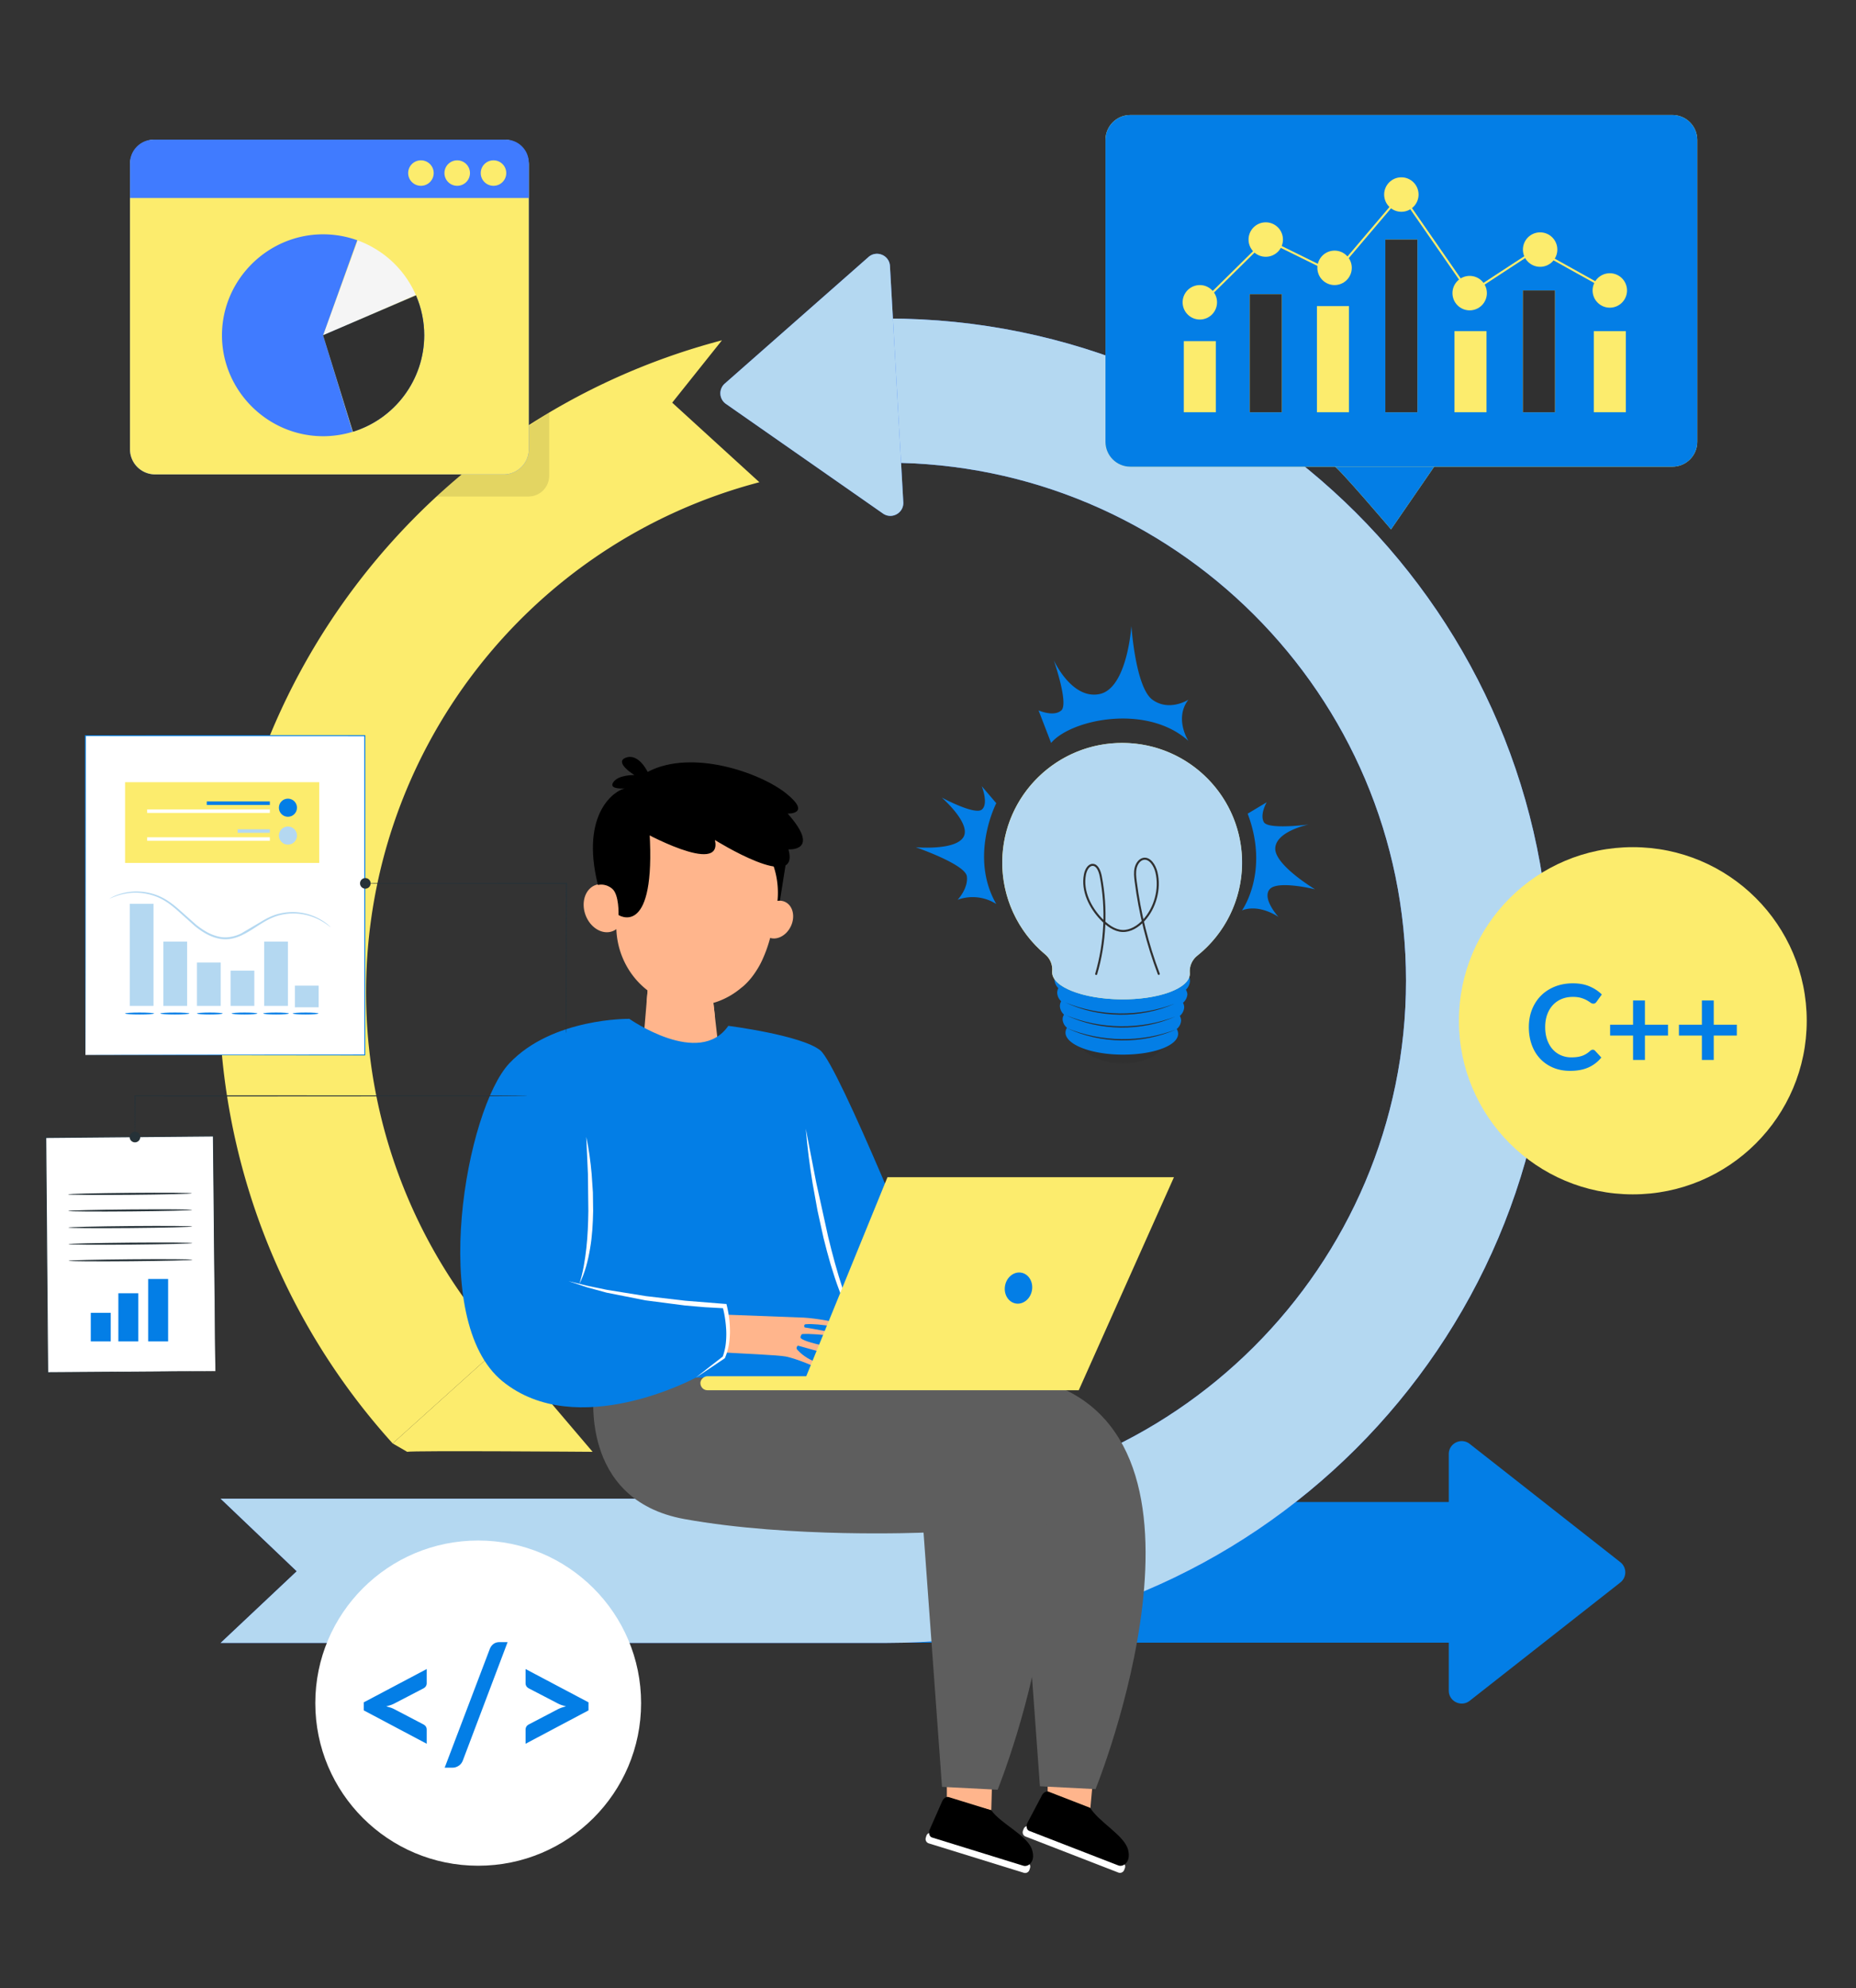
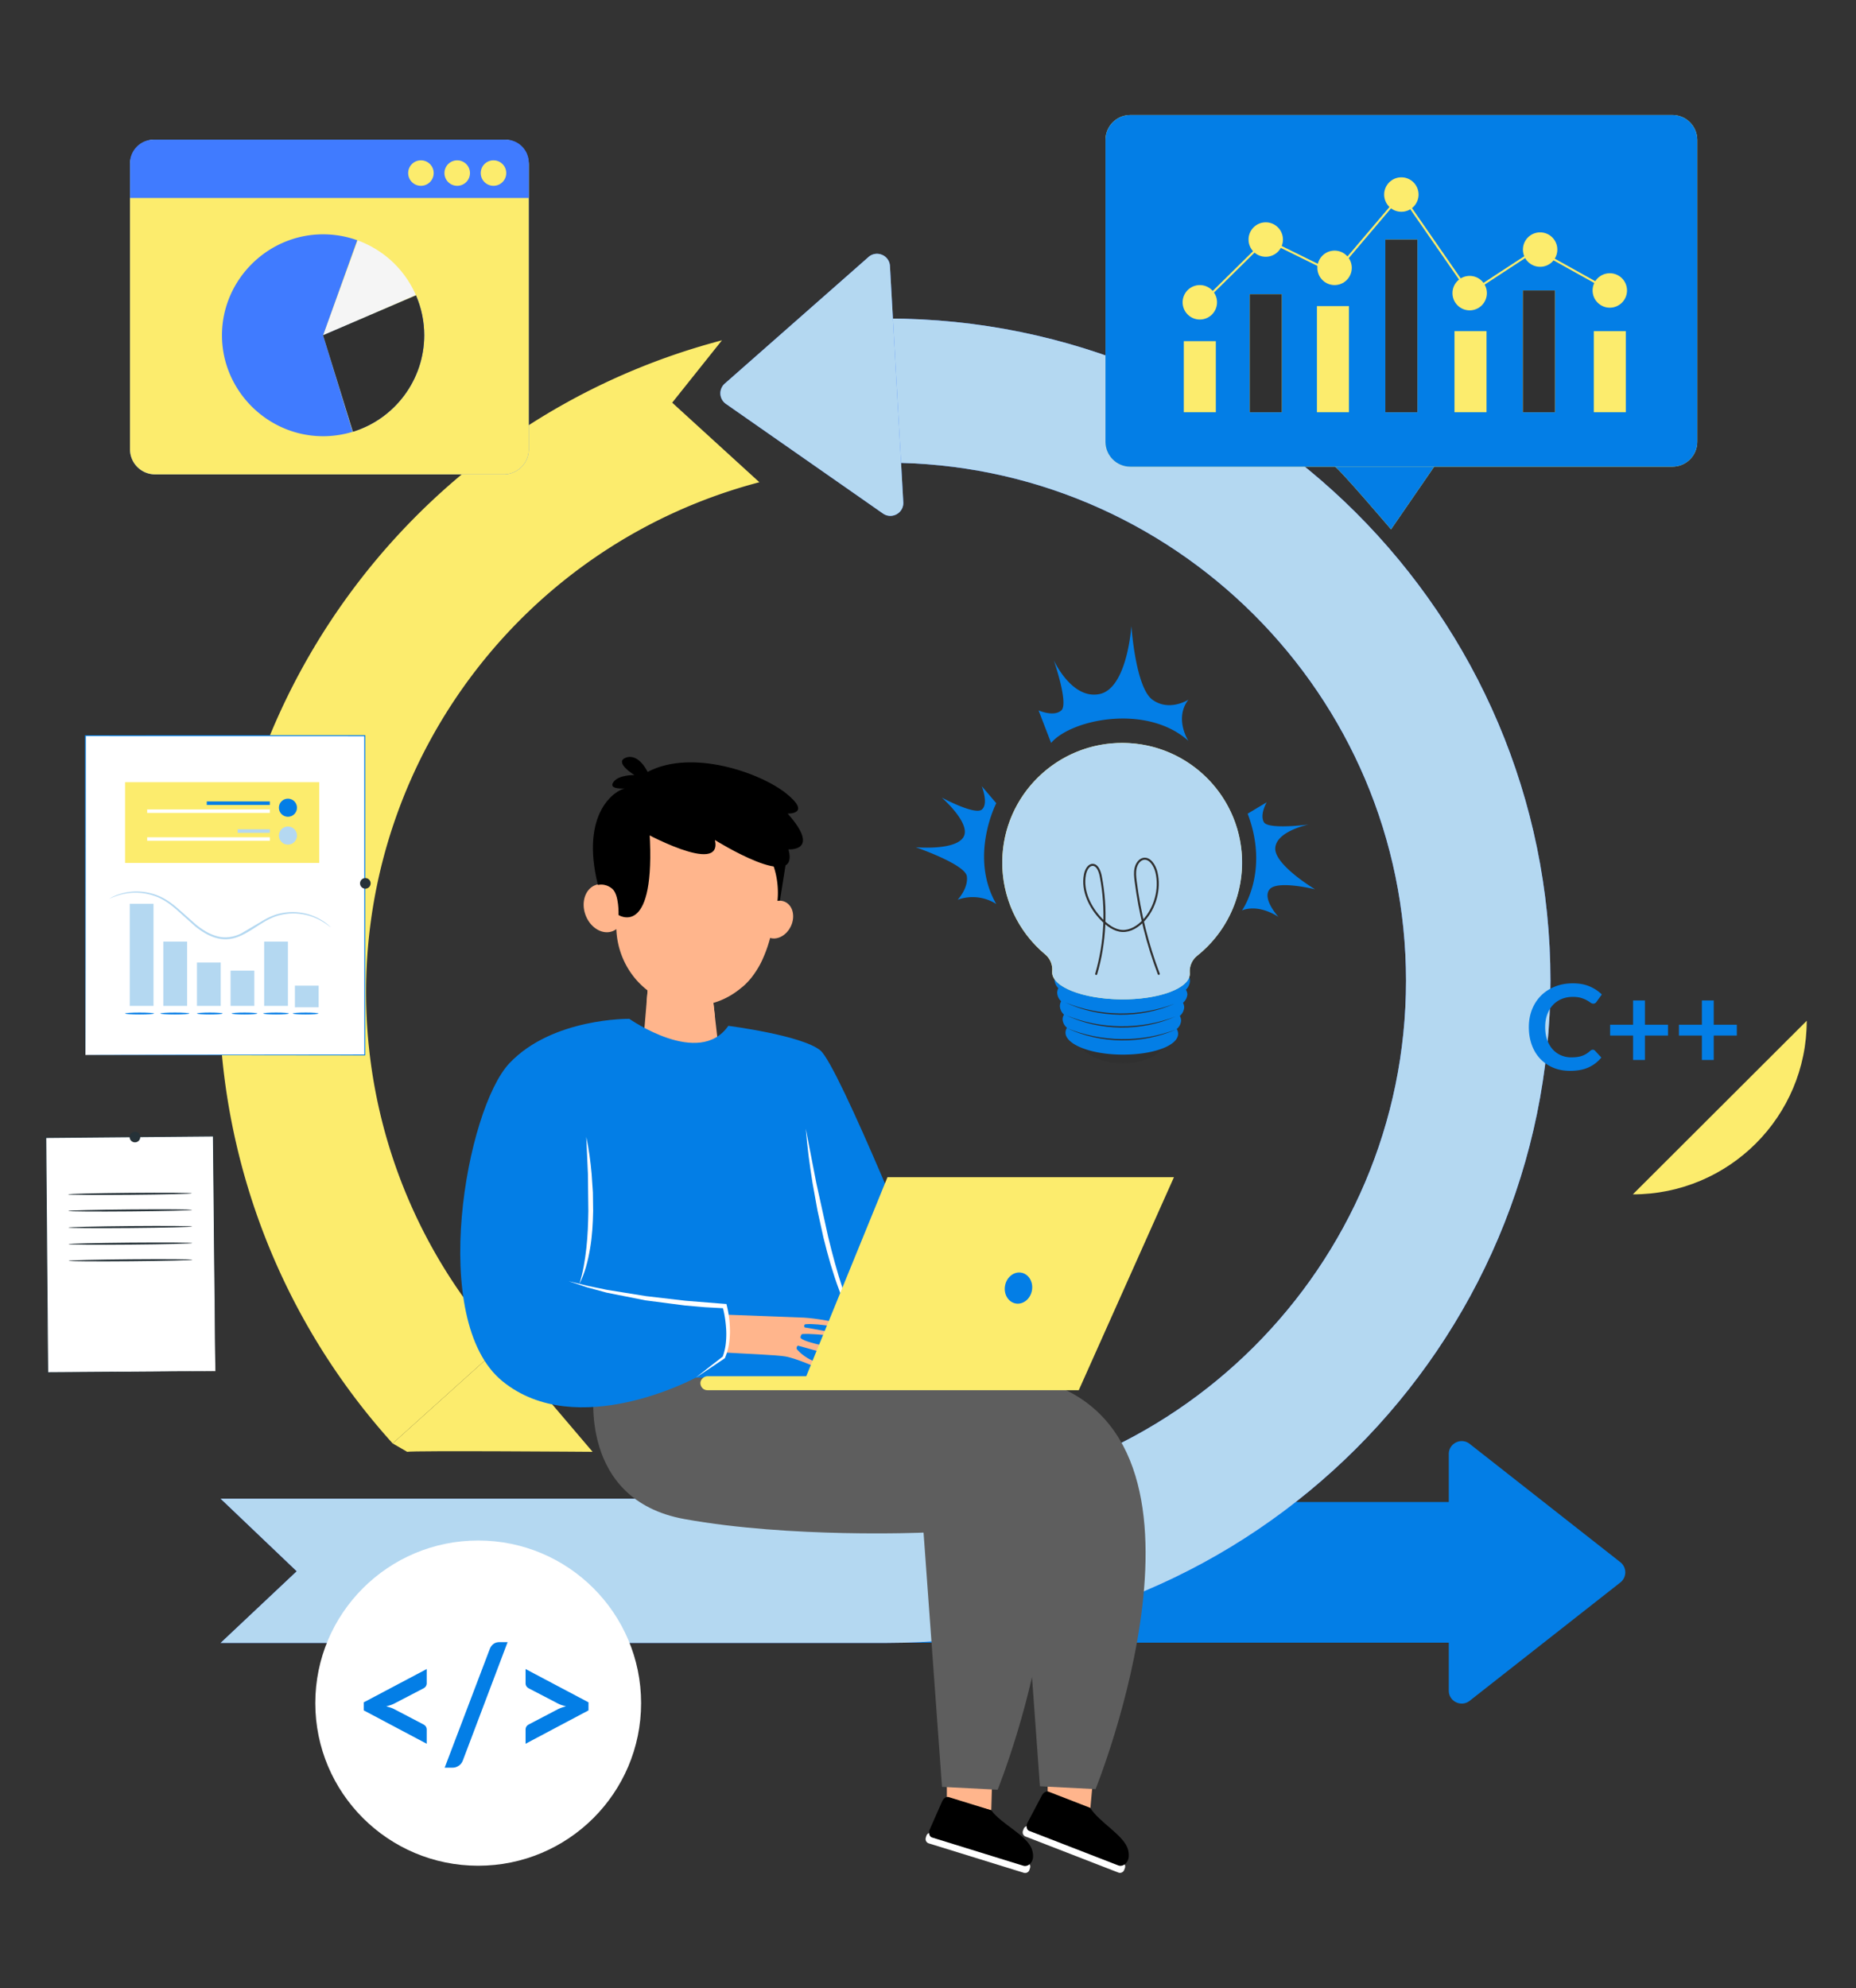
<svg xmlns="http://www.w3.org/2000/svg" xmlns:xlink="http://www.w3.org/1999/xlink" width="452" height="484" fill="none">
  <rect width="100%" height="100%" fill="#333333" stroke="none" />
  <style>.B{fill:#037ee6}.C{fill:#fcec6d}.D{fill:#fff}.E{fill:#407bff}.F{fill:#b4d8f1}.G{fill:#303030}.H{stroke-width:.5}.I{stroke-miterlimit:10}.J{fill:#ffb58c}.K{stroke-linecap:round}.L{stroke-linejoin:round}</style>
  <g class="B">
    <path d="M352.83 411.607v-57.606c0-2.622 3.029-4.09 5.095-2.47l36.686 28.803a3.14 3.14 0 0 1 0 4.939l-36.686 28.802c-2.066 1.622-5.095.154-5.095-2.468z" />
    <path d="M358.781 365.681h-173.07v34.247h173.07v-34.247z" />
  </g>
  <use xlink:href="#B" class="E" />
  <use xlink:href="#B" class="F" />
  <g class="C">
    <path d="M95.626 351.418a163.58 163.58 0 0 1-42.281-109.857c0-74.502 50.364-139.766 122.476-158.709l-12.118 15.182 21.232 19.372c-56.398 14.816-95.786 65.87-95.786 124.155 0 31.811 11.743 62.327 33.066 85.929l-26.589 23.928z" />
    <path d="M99.161 353.463c1.329-.332 45.157 0 45.157 0l-22.101-25.973-26.59 23.928 3.534 2.045z" />
  </g>
  <use xlink:href="#C" class="E" />
  <use xlink:href="#C" class="F" />
  <path d="M230.59 433.085v4.803l10.819 2.838.299-10.593-11.118 2.952zm24.549-.997v5.726l10.353 3.152c-.035.025.845-9.396.845-9.396l-11.202.518h.004z" class="J" />
  <path d="M191.428 209.895l-1.982 12.488-4.188-16.652s5.872-2.863 6.131-1.821.039 5.985.039 5.985z" fill="#000" />
  <g class="J">
    <path d="M158.082 236.771l-1.815 21.59 18.986-.912-2.192-19.117-14.979-1.561z" />
    <path d="M174.105 247.424l-1.038-9.092-14.98-1.561-.626 7.476c2.977 2.978 8.335 6.065 16.649 3.177h-.005zm11.642-25.201c-1.143 2.369-.536 5.033 1.352 5.95s4.344-.259 5.487-2.628.537-5.032-1.352-5.95-4.344.26-5.487 2.628z" />
    <path d="M184.147 236.407c.67-1.013 1.247-2.09 1.729-3.232 1.357-3.052 2.152-6.339 2.619-9.216l.383-1.836a20.47 20.47 0 0 0 .338-7.835c-1.322-8.832-8.404-15.874-17.221-17.101-11.879-1.646-22.346 7.177-23.081 18.867-1.223-.788-2.634-1.043-3.922-.559-2.47.923-3.538 4.184-2.39 7.287 1.153 3.097 4.085 4.862 6.555 3.94.343-.13.656-.305.944-.519.383 10.009 8.017 18.203 17.768 18.662 4.767.225 9.205-1.446 12.649-4.364.229-.169.473-.369.726-.598 1.118-1.022 2.077-2.209 2.903-3.491v-.005z" />
  </g>
  <g fill="#5e5e5e">
    <path d="M168.533 338.044s-3.961 26.951 21.992 31.644 58.24 3.297 58.24 3.297l4.493 61.907 13.548.693s34.885-86.016-13.399-99.461l-43.389.214-17.867-1.282s-18.081-4.483-18.29-3.63-4.891 7.042-5.318 6.618h-.01z" />
    <path d="M144.689 338.187s-3.961 26.952 21.993 31.645 58.234 3.296 58.234 3.296l4.493 61.907 13.549.694s34.885-86.016-13.4-99.462l-43.389.215-17.867-1.282s-18.081-4.484-18.29-3.631-4.89 7.042-5.318 6.618h-.005z" />
  </g>
  <path d="M177.37 249.754s17.867 2.274 22.405 5.974 26.376 58.057 26.376 58.057l-18.15 21.346-38.568.284s-28.926 15.65-47.077.853-8.792-66.306 1.7-77.408c10.492-11.096 29.209-10.812 29.209-10.812s17.018 11.954 24.105 1.706h0z" class="B" />
  <path d="M142.776 276.789c.641 2.962 1.029 5.97 1.307 8.987l.308 4.538.06 4.554c-.06 3.032-.224 6.079-.746 9.082-.506 2.992-1.247 5.994-2.633 8.697.934-2.882 1.396-5.85 1.729-8.822.328-2.978.442-5.975.482-8.977l-.104-9.017-.403-9.042h0zm53.458-1.995l2.56 13.187 2.882 13.091c1.044 4.339 2.207 8.653 3.609 12.878.705 2.114 1.491 4.199 2.41 6.219.91 2.03 1.983 3.99 3.429 5.705-1.64-1.536-2.847-3.486-3.941-5.451-1.058-1.99-1.968-4.059-2.753-6.169-.805-2.105-1.491-4.249-2.142-6.399-.631-2.159-1.203-4.329-1.745-6.513l-1.446-6.578-1.198-6.624c-.73-4.428-1.297-8.877-1.665-13.351v.005z" class="D" />
  <path d="M205.208 322.826c-.114-.902-6.928-1.905-9.433-2.035l-18.762-.713.313 1.102-.065 4.878-.701 3.232c3.753.239 12.937.598 14.846.977 2.555.509 6.983 2.439 6.983 2.439s1.844-.419-.497-1.431c-1.879-.813-3.201-2.075-3.757-2.703-.323-.359.025-1.003.258-.943l7.028 1.955s7.49-.04.039-1.731c-4.463-1.012-6.063-1.6-6.461-2.104-.169-.215.134-.943.408-.958 3.867-.239 10.81 1.137 8.906.235-1.55-.738-6.436-1.541-8.334-1.846-.115-.02-.304-.728.213-.773 3.683-.309 9.12 1.257 9.016.424v-.005z" class="J" />
  <path d="M138.41 311.899l4.692 1.152 4.721.978 9.513 1.531 9.572 1.117 9.578.768.422.025.095.369a26.64 26.64 0 0 1 .581 3.192c.134 1.067.189 2.144.189 3.222-.01 1.077-.099 2.159-.278 3.226a14.84 14.84 0 0 1-.935 3.113l-.035.084-.069.045-3.504 2.359-3.519 2.334 3.32-2.613 3.34-2.588-.104.134c.353-.967.601-1.97.735-2.992a20.77 20.77 0 0 0 .149-3.097c-.034-1.038-.134-2.07-.278-3.097s-.353-2.06-.621-3.033l.517.394-4.866-.269-4.826-.419-9.607-1.247-9.503-1.885-4.677-1.277-4.592-1.526h-.01z" class="D" />
  <path d="M285.895 286.605H216.13l-19.781 48.451h-24.08c-.939 0-1.73.923-1.7 1.706.03.942.761 1.705 1.7 1.705h90.446L285.9 286.6l-.005.005z" class="C" />
  <path d="M251.297 314.254c-.412 2.064-2.207 3.446-4.006 3.082s-2.927-2.329-2.515-4.394 2.207-3.446 4.006-3.082c1.799.359 2.928 2.329 2.515 4.394z" class="B" />
  <g fill="#000">
    <path d="M191.813 198.08s5.954.194-.294-4.863-23.031-10.982-33.791-5.281c0 0-2.152-4.588-5.258-3.491-3.112 1.097 2.022 4.254 2.022 4.254s-3.971-.13-5.184 1.825c-.894 1.447 1.536 1.506 2.863 1.441-2.261.384-10.924 5.881-6.575 23.411 1.546-.339 10.358-13.162 10.358-13.162s20.143 11.232 18.155 2.3c0 0 20.87 13.071 17.913 2.274 0 0 8.071.593-.204-8.713l-.005.005z" />
    <path d="M145.576 215.481s1.67-.589 3.464.843c1.794 1.426 1.596 6.448 1.596 6.448s8.563 5.541 7.658-17.909c-.959-24.947-7.142 2-7.142 2l-5.576 8.618h0z" />
  </g>
  <path d="M272.357 455.893l-22.598-8.763a1.1 1.1 0 0 1-.627-1.421l.169-.439c.219-.564.85-.848 1.417-.628l22.599 8.762a1.1 1.1 0 0 1 .626 1.422l-.169.439a1.09 1.09 0 0 1-1.417.628z" class="D" />
  <path d="M253.735 437.12l-3.485 6.603c-.427.813-.253 1.776.373 2.015l21.714 8.419c.567.219 1.258.08 1.81-.469.566-.563 1.023-1.566.581-3.321-.88-3.511-7.013-6.663-9.229-10.229l-10.114-3.925c-.567-.22-1.263.159-1.656.897l.006.01z" fill="#000" />
  <path d="M249.344 455.953l-23.156-7.162c-.576-.179-.899-.793-.725-1.371l.139-.449a1.1 1.1 0 0 1 1.367-.728l23.155 7.161c.577.18.9.793.726 1.372l-.139.449a1.1 1.1 0 0 1-1.367.728z" class="D" />
  <g fill="#000">
    <path d="M229.458 438.532l-3.017 6.832c-.373.843-.129 1.786.512 1.985l22.246 6.883c.576.179 1.262-.005 1.774-.594.527-.603.91-1.63.348-3.351-1.123-3.441-7.455-6.154-9.915-9.556l-10.363-3.207c-.581-.179-1.252.25-1.585 1.013v-.005z" />
-     <path opacity=".1" d="M106.326 120.88h22.373c2.787 0 5.046-2.254 5.046-5.036v-15.395s-19.098 12.202-27.419 20.431z" />
  </g>
  <use xlink:href="#D" class="E" />
  <use xlink:href="#D" class="C" />
  <path d="M128.778 48.206h-97.12v-8.484c0-3.163 2.569-5.728 5.74-5.728h85.742c3.115 0 5.64 2.519 5.64 5.628v8.585h-.002z" class="E" />
  <g class="C">
    <path d="M123.291 42.136c0 1.713-1.392 3.102-3.109 3.102s-3.108-1.389-3.108-3.102 1.392-3.103 3.108-3.103 3.109 1.389 3.109 3.103z" />
    <use xlink:href="#E" />
    <use xlink:href="#E" x="-8.834" />
  </g>
  <path d="M78.687 81.625l8.423-23.093a24.65 24.65 0 0 1 8.444 5.187 24.57 24.57 0 0 1 5.708 8.091l-22.576 9.815z" fill="#f5f5f5" />
  <g class="E">
    <path d="M78.686 81.625l7.178 23.509a24.68 24.68 0 0 1-7.178 1.067c-13.509 0-24.626-11.094-24.626-24.576s11.116-24.576 24.626-24.576a24.67 24.67 0 0 1 8.313 1.442l-8.313 23.134z" />
    <use xlink:href="#F" />
  </g>
  <use xlink:href="#F" class="G" />
  <path d="M255.983 180.879c4.851-5.758 23.261-9.611 33.425-.516 0 0-3.502-5.399 0-10.013 0 0-4.623 2.996-8.754 0s-5.122-17.972-5.122-17.972-.971 15.211-7.765 16.601-11.145-8.257-11.145-8.257 3.695 10.581 1.847 12.233-5.541 0-5.541 0l3.055 7.924zm-13.356 14.669s-6.689 12.957 0 24.543a10.7 10.7 0 0 0-9.411-1.03s2.627-2.77 2.25-5.706S223 206.269 223 206.269s9.525.874 11.6-2.419-5.253-9.672-5.253-9.672 8.011 4.315 9.744 2.935 0-5.706 0-5.706l3.536 4.141zm59.84 26.097s6.759-9.349 1.383-23.547l4.64-2.778s-1.75 2.962-.692 4.841 10.908.577 10.908.577-7.791 1.564-8.132 5.67 9.691 10.109 9.691 10.109-9.175-2.289-11.074 0 2.162 6.727 2.162 6.727-4.552-3.26-8.886-1.599z" class="B" />
  <g class="G">
    <path d="M284.121 252.618c0 3.537-4.929 6.373-10.921 6.278s-10.804-2.985-10.762-6.522 4.929-6.373 10.91-6.267 10.815 2.984 10.773 6.511z" />
    <use xlink:href="#G" />
  </g>
  <use xlink:href="#G" class="B" />
  <path d="M302.472 210.359c.19-16.091-12.728-29.291-28.853-29.479s-29.349 12.702-29.539 28.795c-.103 8.733 3.724 17.051 10.427 22.664 1.234 1.015 1.88 2.575 1.724 4.163-.005.078-.005.156 0 .234 0 3.517 7.451 6.459 16.69 6.566s16.787-2.666 16.829-6.194v-.222c-.144-1.622.54-3.207 1.82-4.217 6.794-5.437 10.793-13.622 10.902-22.31z" class="C" />
  <g class="F">
    <path d="M302.491 210.359c.19-16.091-12.727-29.291-28.852-29.479s-29.349 12.702-29.539 28.795a29.11 29.11 0 0 0 10.427 22.664c1.234 1.015 1.88 2.575 1.724 4.163-.006.078-.006.156 0 .234 0 3.517 7.451 6.459 16.69 6.566s16.787-2.666 16.828-6.194v-.222a4.83 4.83 0 0 1 1.821-4.217c6.795-5.437 10.794-13.622 10.901-22.31z" />
    <path d="M288.133 193.436c0 5.672-6.653 10.283-14.903 10.283s-14.902-4.611-14.902-10.283 6.653-10.293 14.902-10.293 14.903 4.611 14.903 10.293z" />
  </g>
  <path d="M251.026 221.093a22.55 22.55 0 0 1-2.814-14.546c.737-4.979 3.214-9.685 6.905-13.116" stroke="#b4d8f1" class="H I K L" />
  <path d="M259.791 250.296c8.459 3.473 18.132 3.588 26.674.323-8.355 3.696-18.412 3.572-26.674-.323zm-.197-3.128c8.459 3.473 18.132 3.589 26.673.324-8.354 3.695-18.411 3.571-26.673-.324zm-.201-3.127c8.459 3.473 18.132 3.588 26.673.323-8.354 3.696-18.411 3.572-26.673-.323z" class="G" />
  <path d="M266.957 237.127c2.239-7.609 2.632-15.909 1.126-23.747-.244-1.267-.816-2.793-1.955-2.821-1.019-.025-1.689 1.224-1.908 2.357-.778 4.005 1.302 8.073 3.964 10.838 1.44 1.497 3.187 2.803 5.137 2.899 1.957.096 3.823-1.06 5.24-2.6 2.71-2.945 4.06-7.557 3.079-11.674-.415-1.739-1.653-3.609-3.209-3.277-.938.2-1.623 1.189-1.866 2.24s-.123 2.16.014 3.234c.991 7.747 2.886 15.343 5.619 22.527" stroke="#303030" class="H I K L" />
  <path d="M324.873 113.446c.919.185 13.891 15.437 13.891 15.437l11.119-16.15-25.01.713z" class="C" />
  <path d="M324.873 113.446c.919.185 13.891 15.437 13.891 15.437l11.119-16.15-25.01.713z" class="B" />
  <use xlink:href="#H" class="C" />
  <use xlink:href="#H" class="B" />
  <path d="M290.885 75.56c.625-.564 17.494-17.236 17.494-17.236l16.637 8.197 16.262-19.153 16.638 23.998 16.226-10.6" stroke="#fcec6d" class="H I" />
  <path d="M296.097 83.065h-7.8v17.3h7.8v-17.3zm16.058-11.431h-7.8v28.732h7.8V71.634zm16.363 2.889h-7.799v25.843h7.799V74.523zm16.659-16.201h-7.8v42.044h7.8V58.322zm16.84 22.294h-7.8v19.75h7.8v-19.75zM296.39 73.6c0 2.317-1.877 4.195-4.191 4.195s-4.191-1.877-4.191-4.195 1.876-4.195 4.191-4.195 4.191 1.879 4.191 4.195zm16.054-15.278c0 2.317-1.876 4.195-4.191 4.195s-4.191-1.879-4.191-4.195 1.877-4.196 4.191-4.196 4.191 1.879 4.191 4.196zm16.762 6.888c0 2.317-1.877 4.196-4.191 4.196s-4.191-1.879-4.191-4.196 1.877-4.195 4.191-4.195 4.191 1.879 4.191 4.195zm16.264-17.844c0 2.317-1.877 4.195-4.191 4.195s-4.191-1.879-4.191-4.195 1.876-4.196 4.191-4.196 4.191 1.879 4.191 4.196zm16.637 23.999c0 2.317-1.877 4.195-4.192 4.195s-4.191-1.879-4.191-4.195 1.877-4.195 4.191-4.195 4.192 1.879 4.192 4.195zm16.577-.65h-7.799v29.651h7.799V70.715z" class="C" />
  <path d="M312.155 71.634h-7.8v28.732h7.8V71.634zm33.022-13.312h-7.8v42.044h7.8V58.322zm33.507 12.393h-7.799v29.651h7.799V70.715z" class="G" />
  <path d="M395.942 80.616h-7.8v19.75h7.8v-19.75z" class="C" />
  <path d="M374.138 60.765l17.9 9.95" stroke="#fcec6d" class="H I" />
  <path d="M379.265 60.765c0 2.317-1.877 4.196-4.191 4.196s-4.191-1.879-4.191-4.196 1.876-4.195 4.191-4.195 4.191 1.879 4.191 4.195zm16.969 9.95c0 2.317-1.877 4.195-4.192 4.195s-4.191-1.877-4.191-4.195 1.877-4.194 4.191-4.194 4.192 1.877 4.192 4.194z" class="C" />
  <path d="M20.798 179.101h68.045v77.744H20.798v-77.744z" class="D" />
  <path d="M20.801 256.845l.006-.37.006-1.08.013-4.196.03-15.862.056-56.236-.112.112 68.038.014h.007l-.127-.126.02 77.744.107-.107-49.354.055-13.799.028-3.637.012-1.255.012 1.232.012 3.616.012 13.775.028 49.421.055h.107v-.107l.02-77.745v-.127h-.127-.007l-68.038.015h-.112v.112l.056 56.308.03 15.838.013 4.174.006 1.068.007.357z" class="B" />
  <path d="M26.654 218.798c.022.046.753-.378 2.188-.833a14.07 14.07 0 0 1 6.275-.466c1.317.211 2.745.611 4.139 1.332 1.404.704 2.741 1.749 4.069 2.93l4.187 3.754c1.528 1.218 3.281 2.37 5.344 2.896 1.024.264 2.096.333 3.12.188 1.027-.14 1.996-.476 2.891-.893 1.792-.846 3.325-1.957 4.843-2.884 1.507-.944 3.023-1.694 4.555-2.044a13.52 13.52 0 0 1 4.333-.332c2.678.234 4.704 1.183 5.981 1.949 1.284.785 1.889 1.376 1.923 1.335.011-.012-.139-.159-.434-.428s-.755-.644-1.392-1.061a13.64 13.64 0 0 0-10.5-1.838c-1.582.342-3.164 1.11-4.688 2.053l-4.811 2.835c-1.721.831-3.747 1.2-5.706.669-1.96-.498-3.67-1.61-5.173-2.801l-4.188-3.721c-1.349-1.183-2.724-2.241-4.179-2.952-1.443-.727-2.914-1.118-4.265-1.313-2.726-.369-4.954.12-6.379.62-.72.249-1.255.504-1.607.692l-.524.313zm37.68 10.441h5.785v15.663h-5.785v-15.663zm-24.549 0h5.785v15.663h-5.785v-15.663zm-8.184-9.198h5.785v24.862h-5.785v-24.862zm40.219 19.931h5.785v5.271H71.82v-5.271zm-15.668-3.66h5.785v8.59h-5.785v-8.59zm-8.183-1.971h5.785v10.562h-5.785v-10.562z" class="F" />
  <g class="B">
    <path d="M64.101 246.749c0 .128 1.4.233 3.125.233s3.126-.104 3.126-.233-1.399-.233-3.126-.233-3.125.104-3.125.233zm7.197 0c0 .128 1.4.233 3.126.233s3.126-.104 3.126-.233-1.399-.233-3.126-.233-3.126.104-3.126.233z" />
    <use xlink:href="#I" />
    <use xlink:href="#I" x="8.6" />
    <path d="M47.969 246.749c0 .129 1.4.233 3.126.233s3.125-.104 3.125-.233-1.399-.233-3.125-.233-3.126.104-3.126.233zm8.449 0c0 .129 1.4.233 3.126.233s3.126-.104 3.126-.233-1.4-.233-3.126-.233-3.126.104-3.126.233z" />
  </g>
  <path d="M30.463 190.434H77.74V210.09H30.463V190.434Z" class="C" />
  <path d="M67.917 196.646c0 1.219.987 2.207 2.204 2.207s2.204-.988 2.204-2.207-.987-2.206-2.204-2.206-2.204.988-2.204 2.206zm-17.559-1.523h15.357v.854H50.358v-.854z" class="B" />
  <path d="M35.841 197.062h29.874v.855H35.841v-.855z" class="D" />
  <path d="M67.917 203.43c0 1.219.987 2.206 2.204 2.206s2.204-.987 2.204-2.206-.987-2.206-2.204-2.206-2.204.987-2.204 2.206zm-10.044-1.524h7.842v.854h-7.842v-.854z" class="F" />
  <path d="M35.841 203.846h29.874v.854H35.841v-.854zm16.122 72.718l.492 57.25-40.84.352-.492-57.25 40.84-.352z" class="D" />
  <path d="M52.462 333.824l.005-.264v-.794l-.013-3.103-.069-11.734-.296-41.354-.001-.12-.119.001-40.834.34h-.005l-.13.001.001.131.516 57.247.001.107.106-.001 29.753-.311 8.213-.098 2.145-.031.727-.017-.749-.005-2.166.007-8.237.044-29.688.199.107.105-.467-57.248-.13.132h.005l40.834-.363-.119-.117.413 41.275.133 11.76.041 3.127.014.807.009.277zm-5.706-43.3c-.001-.132-6.764-.181-15.103-.109s-15.102.237-15.101.369 6.762.18 15.105.108 15.1-.236 15.099-.368zm.039 4.042c-.001-.132-6.764-.181-15.103-.109s-15.102.238-15.101.369 6.763.181 15.105.109 15.1-.237 15.099-.369zm.035 4.043c-.001-.132-6.764-.181-15.103-.109s-15.102.237-15.101.369 6.762.18 15.105.108 15.1-.237 15.099-.368zm.031 4.042c-.001-.132-6.764-.181-15.103-.109s-15.102.237-15.101.369 6.762.181 15.105.109 15.1-.237 15.099-.369zm.033 4.043c-.001-.132-6.764-.181-15.103-.109s-15.102.237-15.101.369 6.762.18 15.105.109 15.1-.237 15.099-.369z" fill="#263238" />
-   <path d="M36.083 311.386h4.86v15.198h-4.86v-15.198zm-7.258 3.472h4.86v11.726h-4.86v-11.726zm-6.717 4.762h4.86v6.963h-4.86v-6.963z" class="B" />
  <g fill="#263238">
-     <path d="M128.369 266.793c0-.005-.059-.009-.175-.014l-.515-.013-1.98-.025-7.281-.041-64.057-.039-21.467.03h-.127v.101l.055 7.327.034 2.007.018.523c.006.118.013.178.019.178s.013-.06.019-.178l.018-.523.034-2.007.055-7.327-.126.101 21.467.03 64.057-.038 7.281-.042 1.98-.025.515-.013.176-.012zm-39.401-51.727c0 .008.108.016.316.024l.908.023 3.369.039 44.395.044-.13-.131-.024 2.651-.024 28.425.069 3.993.055 1.085.054.376.007-5.454.1-28.423.022-2.651.001-.131h-.131l-44.395.044-3.369.039-.908.023-.315.024z" />
    <path d="M87.681 215.066a1.29 1.29 0 1 0 1.29-1.291 1.29 1.29 0 0 0-1.29 1.291zm-56.102 61.762a1.29 1.29 0 1 0 1.29-1.291 1.29 1.29 0 0 0-1.29 1.291z" />
  </g>
  <path d="M116.458 454.235c21.91 0 39.671-17.725 39.671-39.59s-17.761-39.59-39.671-39.59-39.671 17.725-39.671 39.59 17.761 39.59 39.671 39.59z" class="D" />
  <path d="M88.592 414.452l15.324-8.104v3.453a1.38 1.38 0 0 1-.194.716c-.13.216-.343.403-.639.56l-7.024 3.65a6.37 6.37 0 0 1-.938.401l-1.054.304 1.054.305a6.24 6.24 0 0 1 .938.401l7.024 3.671c.296.157.509.344.639.56a1.38 1.38 0 0 1 .194.715v3.454l-15.324-8.124v-1.962zm24.14 14.128c-.112.298-.256.554-.432.775s-.375.403-.602.55a2.85 2.85 0 0 1-.715.338 2.46 2.46 0 0 1-.733.116h-1.955l10.979-28.879c.213-.54.52-.956.921-1.246s.884-.435 1.449-.435h1.975l-10.887 28.781zm15.264-4.042v-3.454c0-.262.064-.501.192-.715s.343-.403.639-.56l7.024-3.671c.567-.287 1.231-.523 1.992-.706l-1.054-.304a6.44 6.44 0 0 1-.938-.401l-7.024-3.65c-.296-.157-.509-.344-.639-.56a1.38 1.38 0 0 1-.192-.716v-3.453l15.324 8.104v1.962l-15.324 8.124z" class="B" />
-   <path d="M397.65 290.783c23.391 0 42.353-18.923 42.353-42.267s-18.962-42.266-42.353-42.266-42.353 18.923-42.353 42.266 18.962 42.267 42.353 42.267z" class="C" />
+   <path d="M397.65 290.783c23.391 0 42.353-18.923 42.353-42.267z" class="C" />
  <path d="M387.899 255.566a.73.73 0 0 1 .548.244l1.532 1.658c-.848 1.048-1.89 1.85-3.127 2.408s-2.723.836-4.457.836c-1.551 0-2.945-.264-4.182-.793s-2.295-1.265-3.172-2.206-1.548-2.067-2.015-3.374-.7-2.735-.7-4.282.26-3.001.781-4.303 1.252-2.424 2.195-3.367 2.074-1.675 3.389-2.198 2.767-.785 4.356-.785 2.907.247 4.068.742 2.154 1.152 2.982 1.968l-1.3 1.803c-.077.115-.175.216-.295.303s-.288.13-.498.13-.447-.087-.679-.259a8.28 8.28 0 0 0-.881-.563c-.356-.202-.807-.39-1.351-.562s-1.236-.259-2.072-.259c-.983 0-1.885.17-2.708.511a5.99 5.99 0 0 0-2.123 1.463c-.594.635-1.056 1.406-1.388 2.314s-.497 1.93-.497 3.064.166 2.215.497 3.129.783 1.683 1.351 2.307 1.238 1.104 2.009 1.435a6.23 6.23 0 0 0 2.484.497c.529 0 1.009-.029 1.438-.087s.824-.149 1.185-.273.704-.287 1.026-.484.642-.44.961-.728a1.31 1.31 0 0 1 .304-.209c.105-.052.222-.08.347-.08h-.008zm12.698-11.995v5.91h5.62v2.639h-5.62v5.94h-2.889v-5.94h-5.591v-2.639h5.591v-5.91h2.889zm16.759 0v5.91h5.621v2.639h-5.621v5.94h-2.889v-5.94h-5.59v-2.639h5.59v-5.91h2.889z" class="B" />
  <defs>
    <path id="B" d="M216.045 399.985H53.736l18.53-17.442-18.53-17.662h162.309c69.679 0 126.368-56.574 126.368-126.114s-56.688-126.115-126.368-126.115V77.549c89.074 0 161.541 72.322 161.541 161.218s-72.467 161.218-161.541 161.218z" />
    <path id="C" d="M216.733 64.756l3.248 57.514c.148 2.619-2.793 4.255-4.947 2.752l-38.252-26.695a3.14 3.14 0 0 1-.28-4.931l35.004-30.818c1.97-1.736 5.078-.44 5.227 2.179z" />
    <path id="D" d="M122.655 115.498H37.781a6.12 6.12 0 0 1-6.123-6.111V40.104a6.12 6.12 0 0 1 6.123-6.111h84.874c3.382 0 6.123 2.736 6.123 6.111v69.283c0 3.375-2.741 6.111-6.123 6.111z" />
    <path id="E" d="M114.454 42.136c0 1.713-1.392 3.102-3.109 3.102s-3.109-1.389-3.109-3.102 1.392-3.103 3.109-3.103 3.109 1.389 3.109 3.103z" />
    <path id="F" d="M78.687 81.625l22.622-9.709c1.322 3.067 2.004 6.371 2.004 9.709 0 10.749-7.065 20.307-17.355 23.48l-7.271-23.48z" />
    <path id="G" d="M288.806 240.953c.588-.557.942-1.316.99-2.124 0-3.463-7.313-6.373-16.424-6.458s-16.531 2.623-16.573 6.086a3.18 3.18 0 0 0 .948 2.125c-.172.328-.271.69-.288 1.062a3 3 0 0 0 .969 2.125c-.194.344-.299.731-.309 1.125a2.94 2.94 0 0 0 1.001 2.125 2.24 2.24 0 0 0-.34 1.148 2.88 2.88 0 0 0 1.063 2.06 2.23 2.23 0 0 0-.361 1.158c0 2.879 6.077 5.311 13.657 5.376s13.742-2.125 13.774-5.067a2.21 2.21 0 0 0-.34-1.169 2.86 2.86 0 0 0 1.063-2.039 2.38 2.38 0 0 0-.308-1.148 3.01 3.01 0 0 0 1.065-2.06c-.003-.397-.102-.786-.288-1.137.616-.523 1-1.268 1.064-2.072a2.6 2.6 0 0 0-.363-1.116z" />
    <path id="H" d="M407.29 113.622H275.27c-3.343 0-6.051-2.711-6.051-6.058V34.058c0-3.345 2.708-6.058 6.051-6.058h132.02c3.341 0 6.052 2.712 6.052 6.058v73.508c0 3.345-2.711 6.056-6.052 6.056z" />
    <path id="I" d="M30.457 246.749c0 .128 1.582.233 3.533.233s3.533-.104 3.533-.233-1.581-.233-3.533-.233-3.533.104-3.533.233z" />
  </defs>
</svg>